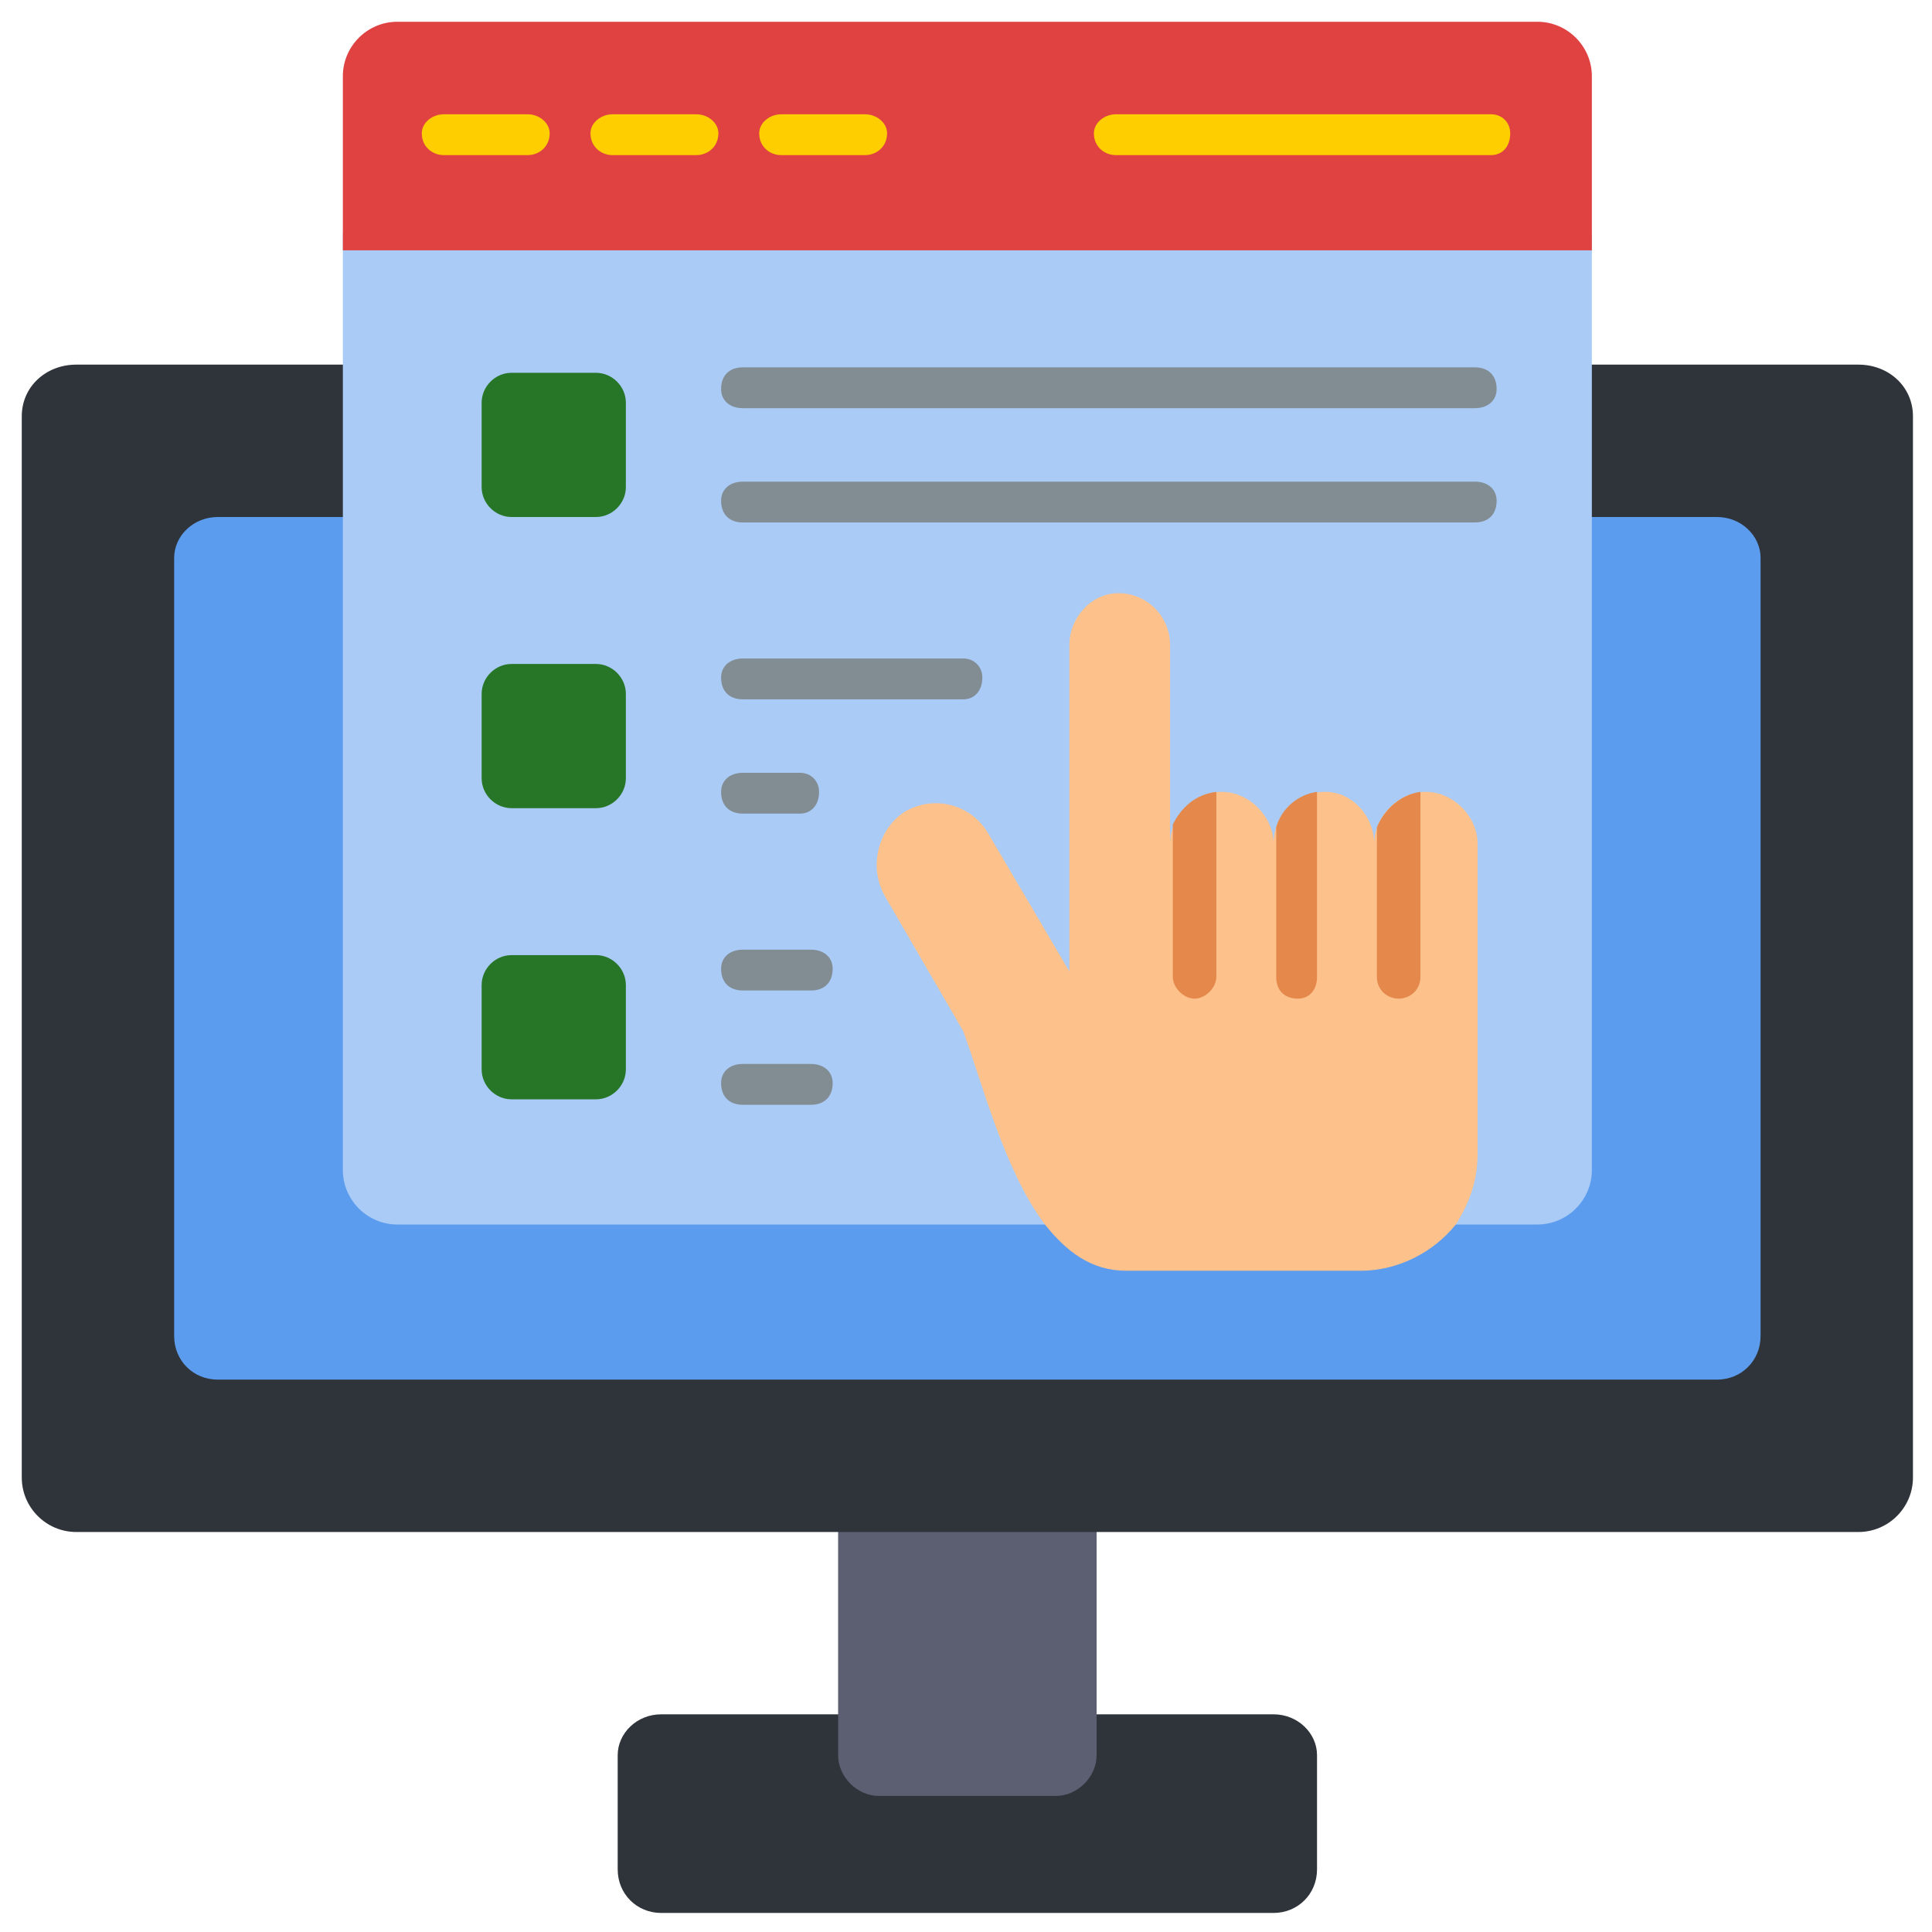
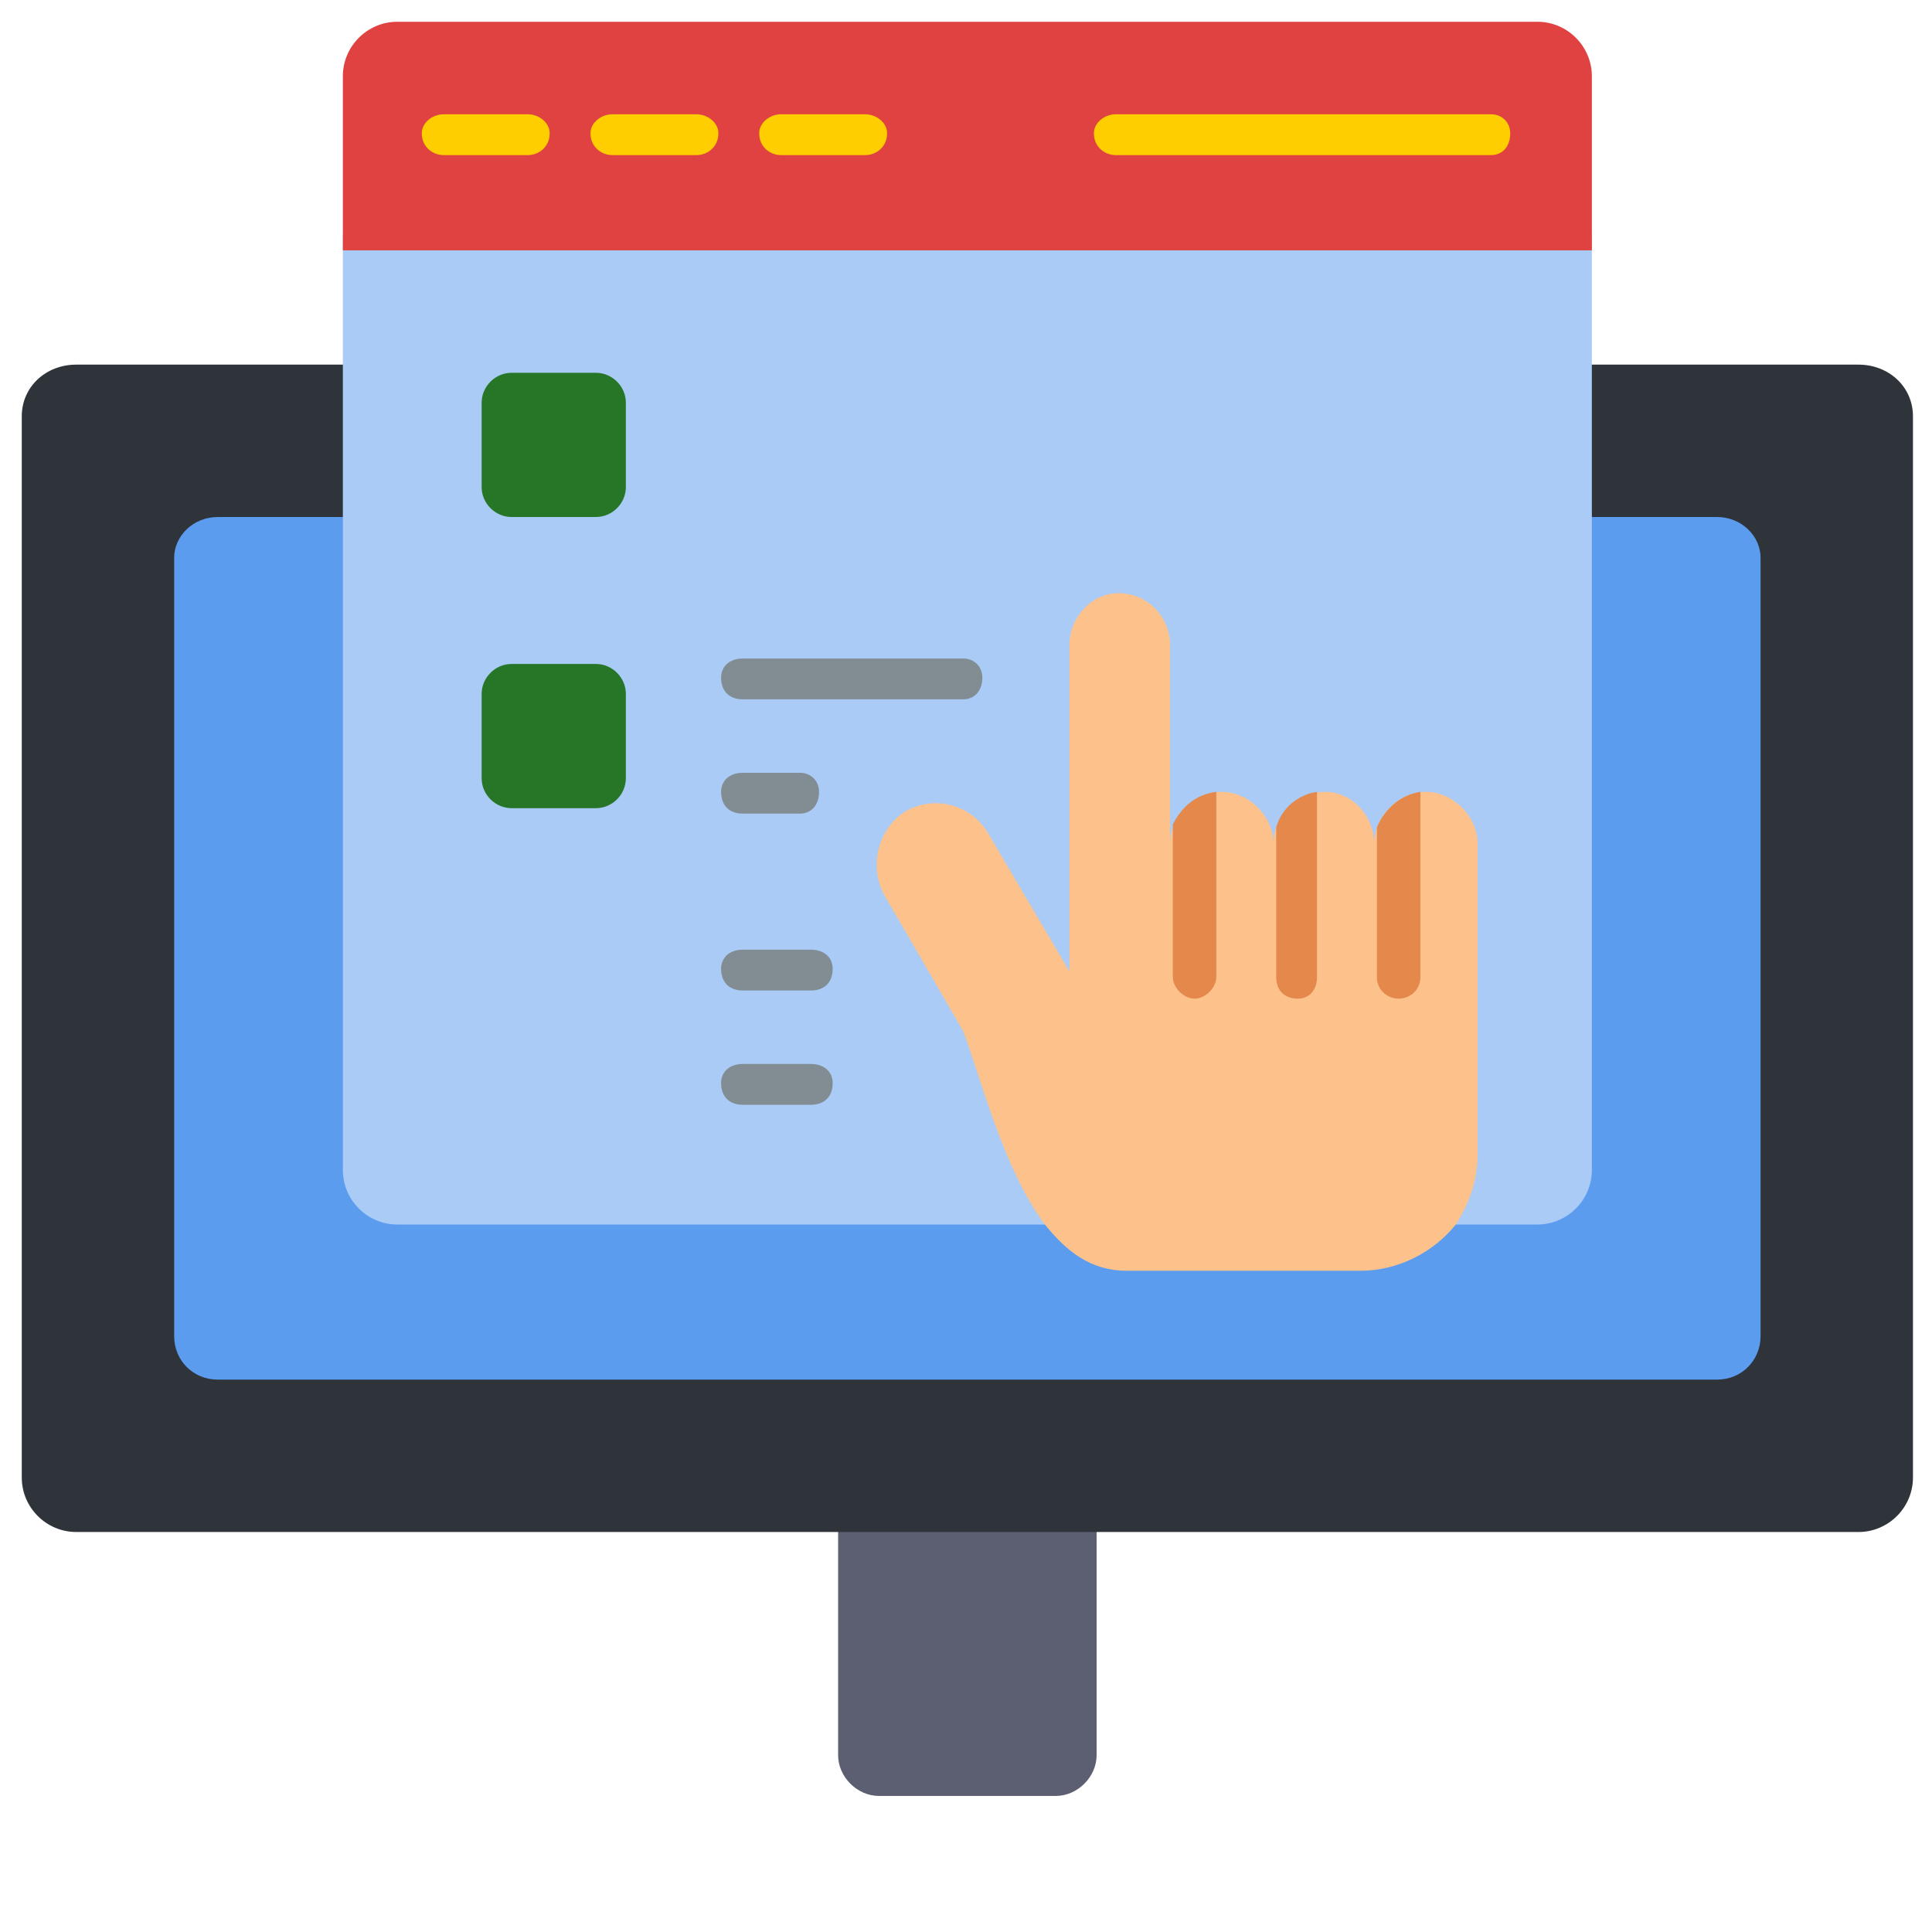
<svg xmlns="http://www.w3.org/2000/svg" version="1.2" viewBox="0 0 71 71" width="71" height="71">
  <style>.a{fill:#2e343a}.b{fill:#5c5e71}.c{fill:#5c9cee}.d{fill:#a9cbf6}.e{fill:#e04141}.f{fill:#ffce00}.g{fill:#fdc28c}.h{fill:#e4894b}.i{fill:#277628}.j{fill:#828c93}</style>
-   <path fill-rule="evenodd" class="a" d="m40.3 63h-9.5-6.5c-0.9 0-1.6 0.7-1.6 1.5v4.2c0 0.9 0.7 1.6 1.6 1.6h22.5c0.9 0 1.6-0.7 1.6-1.6v-4.2c0-0.8-0.7-1.5-1.6-1.5z" />
  <path fill-rule="evenodd" class="b" d="m40.3 55.7h-9.5v8.8c0 0.8 0.7 1.5 1.5 1.5h6.5c0.8 0 1.5-0.7 1.5-1.5z" />
  <path fill-rule="evenodd" class="a" d="m58.5 13.4h-45.9-9.8c-1.1 0-2 0.8-2 1.9v39c0 1.1 0.9 2 2 2h65.5c1.1 0 2-0.9 2-2v-39c0-1.1-0.9-1.9-2-1.9z" />
  <path fill-rule="evenodd" class="c" d="m58.5 19h-45.9-4.6c-0.9 0-1.6 0.7-1.6 1.5v28.6c0 0.9 0.7 1.6 1.6 1.6h55.1c0.9 0 1.6-0.7 1.6-1.6v-28.6c0-0.8-0.7-1.5-1.6-1.5 0 0-4.6 0-4.6 0z" />
  <path fill-rule="evenodd" class="d" d="m58.5 43c0 1.1-0.9 2-2 2h-41.9c-1.1 0-2-0.9-2-2v-34.4h45.9c0 0 0 34.4 0 34.4z" />
  <path fill-rule="evenodd" class="e" d="m12.6 2.8v6.4h45.9v-6.4c0-1.1-0.9-2-2-2h-41.9c-1.1 0-2 0.9-2 2z" />
  <path class="f" d="m16.3 4.2c-0.4 0-0.8 0.3-0.8 0.7 0 0.5 0.4 0.8 0.8 0.8h3.1c0.4 0 0.8-0.3 0.8-0.8 0-0.4-0.4-0.7-0.8-0.7z" />
  <path class="f" d="m22.5 4.2c-0.4 0-0.8 0.3-0.8 0.7 0 0.5 0.4 0.8 0.8 0.8h3.1c0.4 0 0.8-0.3 0.8-0.8 0-0.4-0.4-0.7-0.8-0.7z" />
  <path class="f" d="m28.7 4.2c-0.4 0-0.8 0.3-0.8 0.7 0 0.5 0.4 0.8 0.8 0.8h3.1c0.4 0 0.8-0.3 0.8-0.8 0-0.4-0.4-0.7-0.8-0.7z" />
  <path class="f" d="m41 4.2c-0.4 0-0.8 0.3-0.8 0.7 0 0.5 0.4 0.8 0.8 0.8h13.8c0.4 0 0.7-0.3 0.7-0.8 0-0.4-0.3-0.7-0.7-0.7z" />
  <path fill-rule="evenodd" class="g" d="m54.3 42.4v-11.4c0-1-0.9-1.9-1.9-1.9-1 0-1.9 0.9-1.9 1.9 0-1-0.8-1.9-1.8-1.9-1.1 0-1.9 0.9-1.9 1.9 0-1-0.9-1.9-1.9-1.9-1 0-1.9 0.9-1.9 1.9v-7.3c0-1-0.8-1.9-1.9-1.9-1 0-1.8 0.9-1.8 1.9v12l-3-5.1c-0.6-1-1.9-1.4-3-0.8-1 0.6-1.4 2-0.8 3.1l2.9 5c0.7 1.9 1.5 5.1 3 7.1 0.8 1 1.7 1.7 3 1.7h8.6c1.4 0 2.7-0.7 3.5-1.7 0.5-0.8 0.8-1.6 0.8-2.6z" />
  <path fill-rule="evenodd" class="h" d="m52.2 35.9c0 0.5-0.4 0.8-0.8 0.8-0.4 0-0.8-0.3-0.8-0.8v-5.5c0.3-0.7 0.9-1.2 1.6-1.3zm-3.8 0c0 0.5-0.3 0.8-0.7 0.8-0.5 0-0.8-0.3-0.8-0.8v-5.5c0.2-0.7 0.8-1.2 1.5-1.3zm-3.7 0c0 0.4-0.4 0.8-0.8 0.8-0.4 0-0.8-0.4-0.8-0.8v-5.6c0.3-0.6 0.8-1.1 1.6-1.2z" />
  <path fill-rule="evenodd" class="i" d="m18.8 13.7h3.1c0.6 0 1.1 0.5 1.1 1.1v3.1c0 0.6-0.5 1.1-1.1 1.1h-3.1c-0.6 0-1.1-0.5-1.1-1.1v-3.1c0-0.6 0.5-1.1 1.1-1.1z" />
  <path fill-rule="evenodd" class="i" d="m18.8 24.4h3.1c0.6 0 1.1 0.5 1.1 1.1v3.1c0 0.6-0.5 1.1-1.1 1.1h-3.1c-0.6 0-1.1-0.5-1.1-1.1v-3.1c0-0.6 0.5-1.1 1.1-1.1z" />
-   <path class="j" d="m27.3 17.7c-0.5 0-0.8 0.3-0.8 0.7 0 0.5 0.3 0.8 0.8 0.8h26.9c0.5 0 0.8-0.3 0.8-0.8 0-0.4-0.3-0.7-0.8-0.7z" />
-   <path class="j" d="m27.3 13.5c-0.5 0-0.8 0.3-0.8 0.8 0 0.4 0.3 0.7 0.8 0.7h26.9c0.5 0 0.8-0.3 0.8-0.7 0-0.5-0.3-0.8-0.8-0.8z" />
  <path class="j" d="m27.3 28.4c-0.5 0-0.8 0.3-0.8 0.7 0 0.5 0.3 0.8 0.8 0.8h2.1c0.4 0 0.7-0.3 0.7-0.8 0-0.4-0.3-0.7-0.7-0.7z" />
  <path class="j" d="m27.3 24.2c-0.5 0-0.8 0.3-0.8 0.7 0 0.5 0.3 0.8 0.8 0.8h8.1c0.4 0 0.7-0.3 0.7-0.8 0-0.4-0.3-0.7-0.7-0.7z" />
  <path class="j" d="m27.3 39.1c-0.5 0-0.8 0.3-0.8 0.7 0 0.5 0.3 0.8 0.8 0.8h2.5c0.5 0 0.8-0.3 0.8-0.8 0-0.4-0.3-0.7-0.8-0.7z" />
  <path class="j" d="m27.3 34.9c-0.5 0-0.8 0.3-0.8 0.7 0 0.5 0.3 0.8 0.8 0.8h2.5c0.5 0 0.8-0.3 0.8-0.8 0-0.4-0.3-0.7-0.8-0.7z" />
-   <path fill-rule="evenodd" class="i" d="m18.8 35.1h3.1c0.6 0 1.1 0.5 1.1 1.1v3.1c0 0.6-0.5 1.1-1.1 1.1h-3.1c-0.6 0-1.1-0.5-1.1-1.1v-3.1c0-0.6 0.5-1.1 1.1-1.1z" />
</svg>